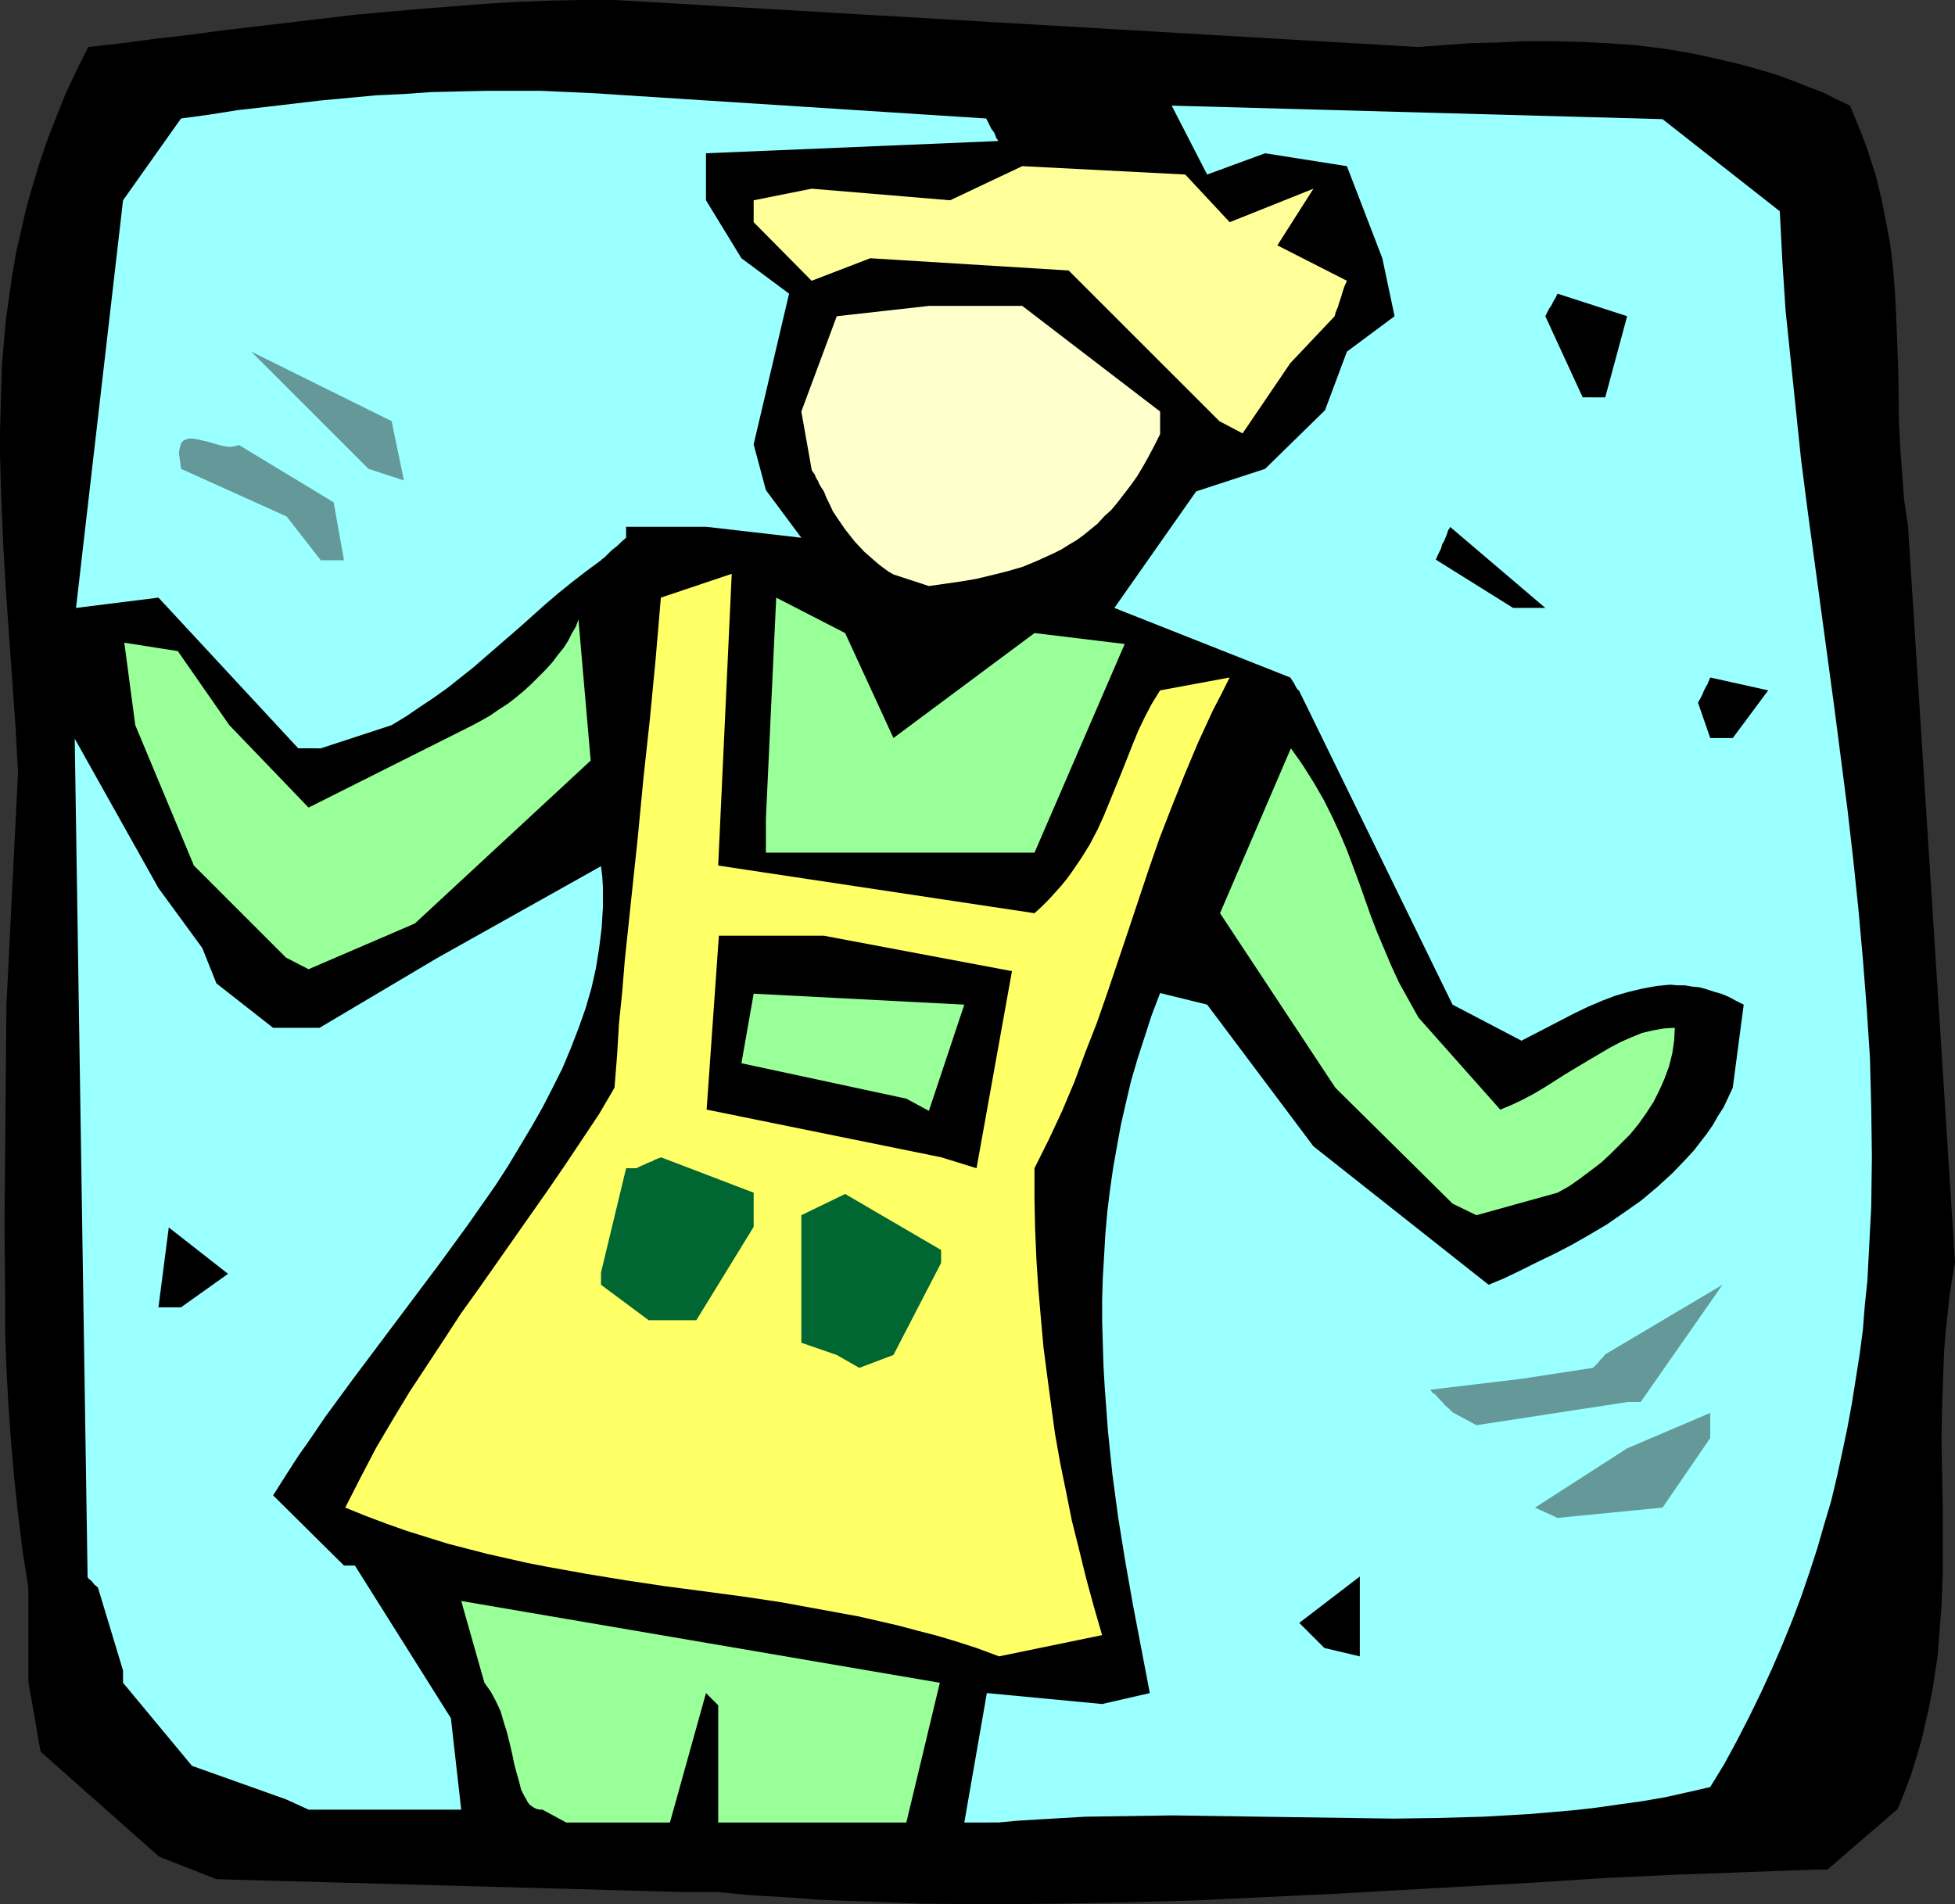
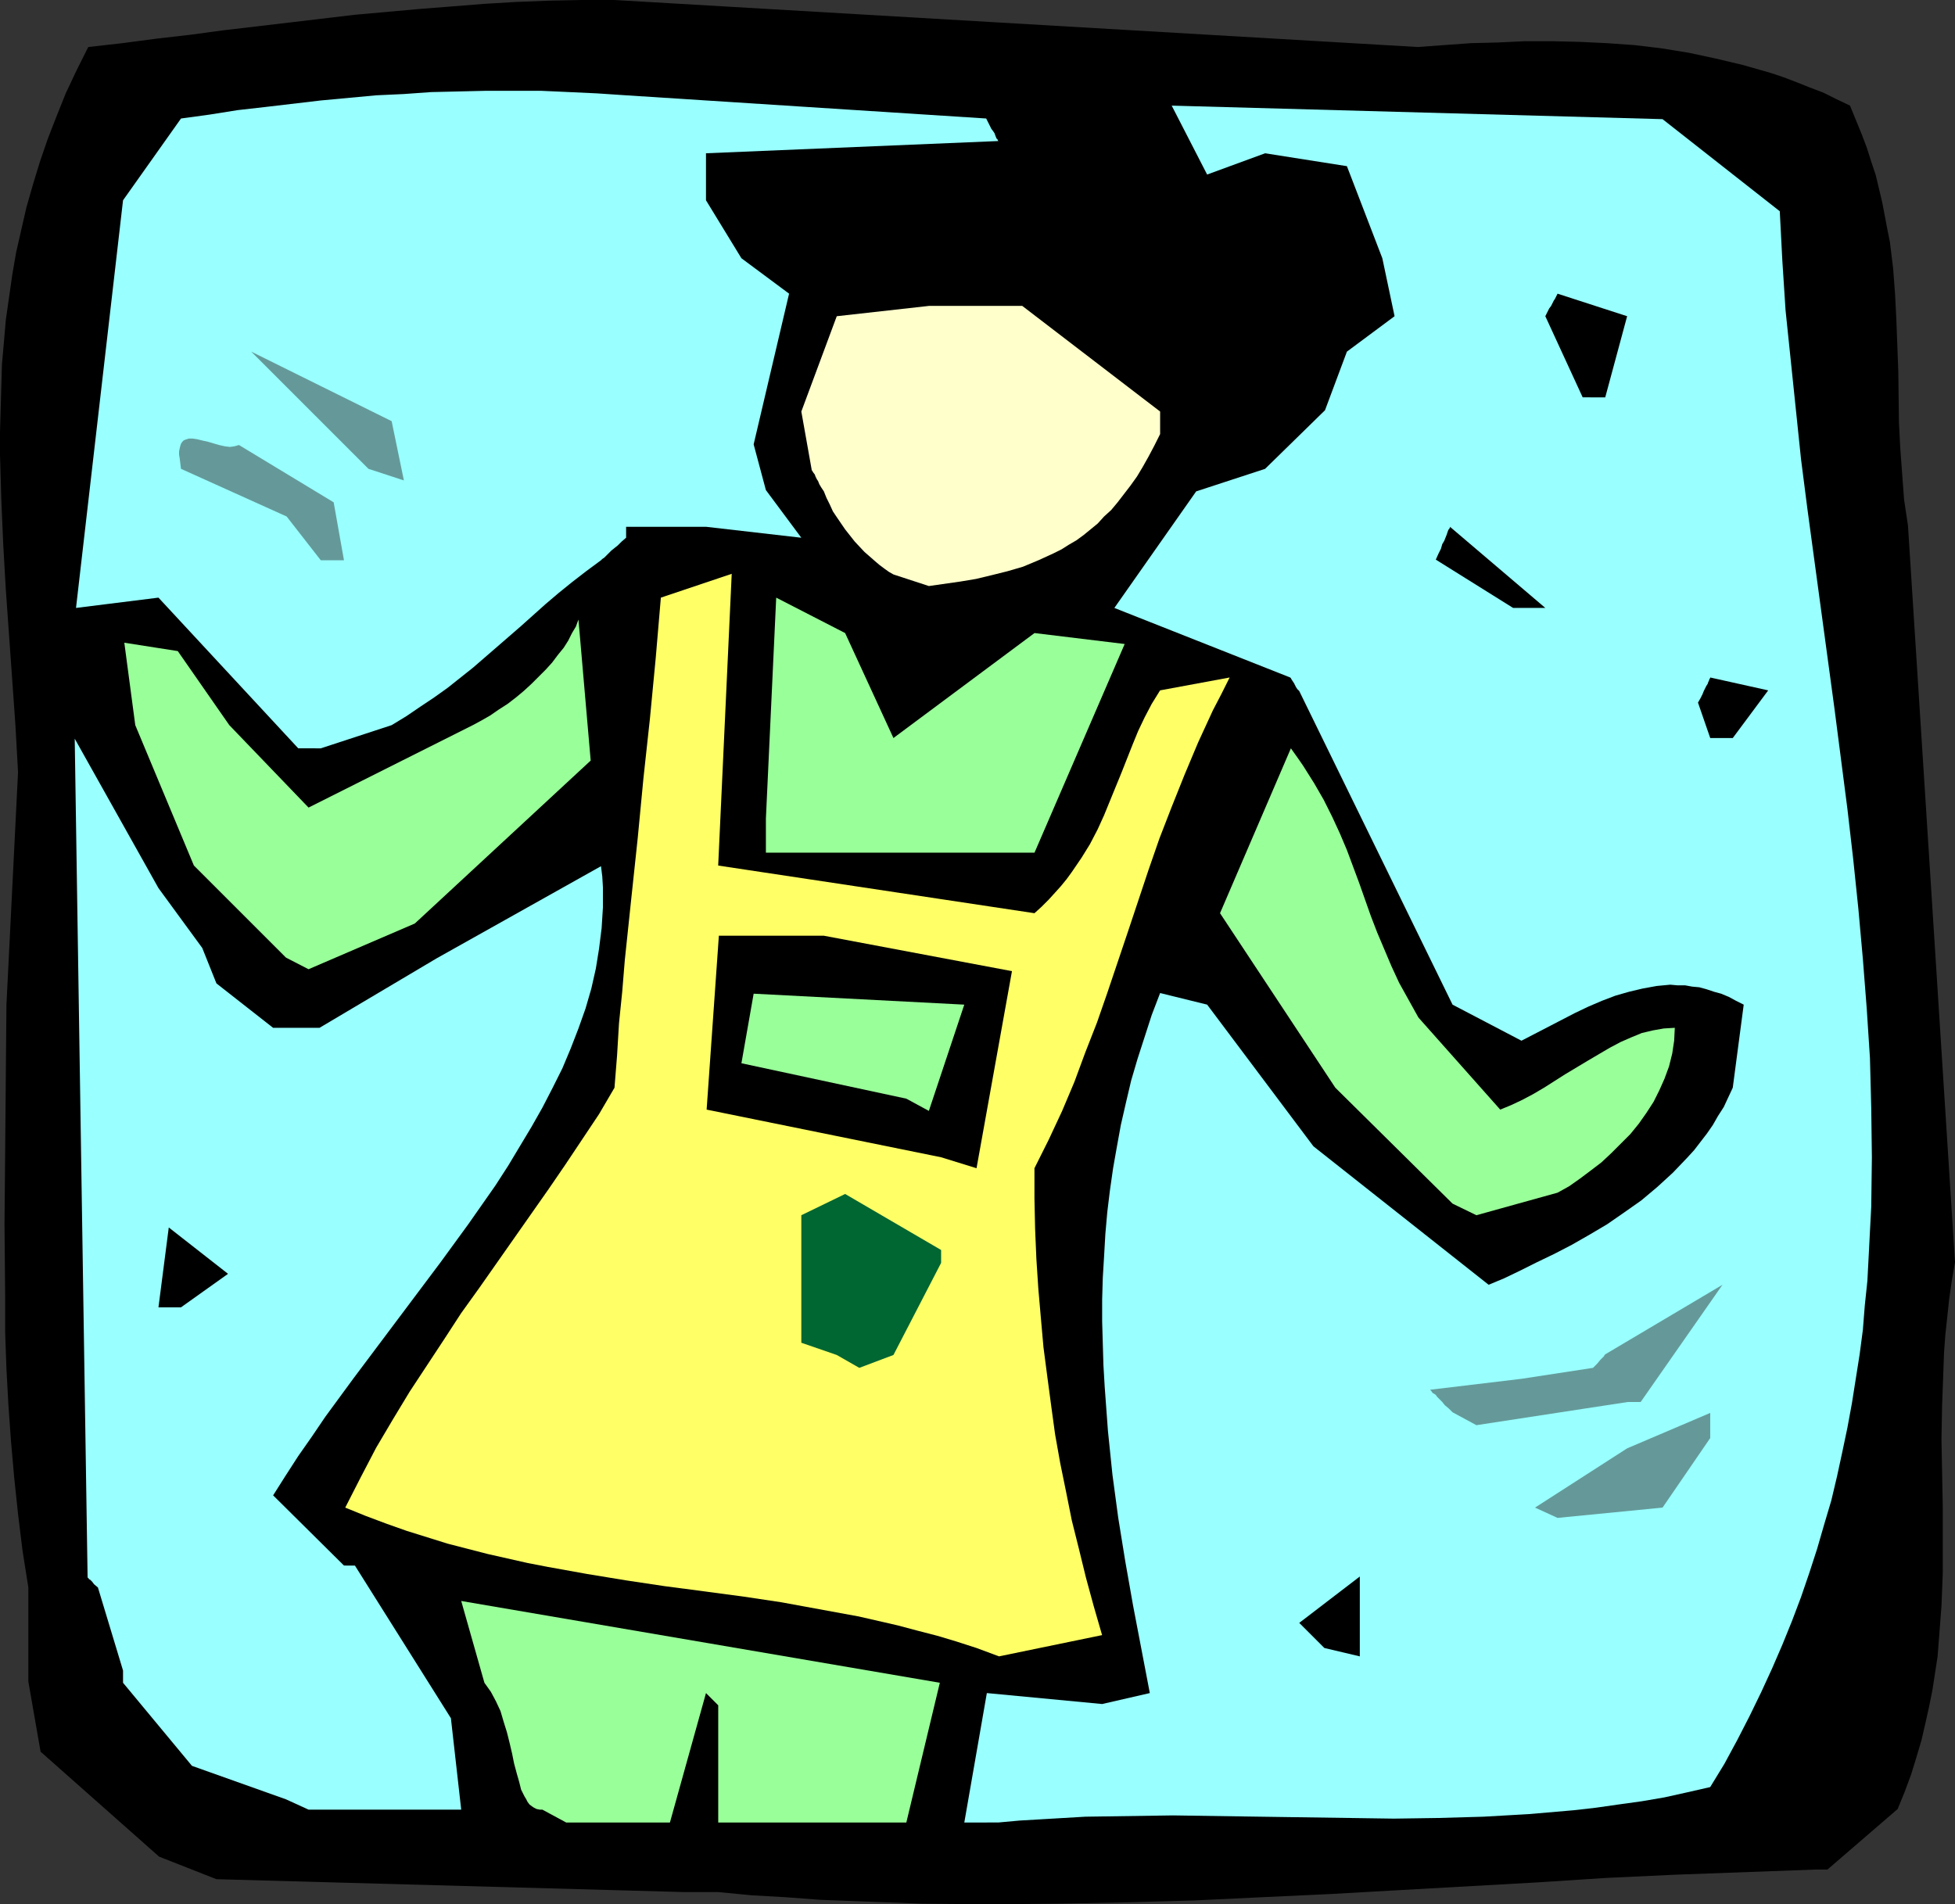
<svg xmlns="http://www.w3.org/2000/svg" xmlns:ns1="http://sodipodi.sourceforge.net/DTD/sodipodi-0.dtd" xmlns:ns2="http://www.inkscape.org/namespaces/inkscape" version="1.0" width="129.766mm" height="126.412mm" id="svg24" ns1:docname="Culture 08.wmf">
  <rect width="100%" height="100%" fill="#333333" stroke="none" />
  <ns1:namedview id="namedview24" pagecolor="#ffffff" bordercolor="#000000" borderopacity="0.25" ns2:showpageshadow="2" ns2:pageopacity="0.0" ns2:pagecheckerboard="0" ns2:deskcolor="#d1d1d1" ns2:document-units="mm" />
  <defs id="defs1">
    <pattern id="WMFhbasepattern" patternUnits="userSpaceOnUse" width="6" height="6" x="0" y="0" />
  </defs>
  <path style="fill:#000000;fill-opacity:1;fill-rule:evenodd;stroke:none" d="M 171.619,474.709 54.298,471.478 39.915,465.822 10.181,439.486 7.11,421.874 V 398.284 L 5.656,389.074 4.525,379.864 3.555,370.654 2.747,361.445 2.101,352.396 1.616,343.348 1.293,334.3 v -9.048 L 1.131,307.155 1.293,289.059 1.454,270.639 1.616,252.058 4.525,193.729 3.878,182.096 3.07,170.624 1.454,147.842 0.808,136.531 0.323,125.221 0,114.072 v -5.655 l 0.162,-5.655 0.162,-5.655 0.162,-5.655 0.485,-5.494 0.485,-5.655 0.808,-5.655 0.808,-5.655 0.97,-5.655 1.293,-5.655 1.293,-5.655 1.616,-5.655 1.778,-5.817 1.939,-5.655 2.262,-5.817 2.262,-5.655 2.747,-5.817 2.909,-5.817 8.565,-0.969 8.565,-1.131 8.403,-0.969 8.403,-1.131 16.483,-1.939 16.322,-1.939 16.16,-1.454 8.242,-0.646 8.08,-0.646 8.08,-0.485 8.242,-0.323 L 145.925,0 h 8.242 l 201.515,11.795 6.626,-0.485 6.787,-0.485 6.626,-0.162 6.787,-0.323 h 6.949 l 6.787,0.162 6.787,0.323 6.949,0.485 6.787,0.808 6.949,1.131 6.787,1.454 6.787,1.616 6.787,1.939 3.394,1.131 3.394,1.293 3.232,1.293 3.394,1.293 3.232,1.616 3.394,1.616 1.454,3.555 1.454,3.555 1.293,3.393 1.131,3.555 1.131,3.393 0.808,3.393 0.808,3.393 0.646,3.393 0.646,3.393 0.646,3.232 0.808,6.625 0.485,6.463 0.323,6.463 0.485,12.926 0.162,12.764 0.323,6.301 0.485,6.625 0.485,6.463 0.97,6.463 11.797,184.842 -0.808,4.686 -0.646,4.524 -0.485,4.524 -0.485,4.524 -0.323,4.363 -0.162,4.524 -0.323,8.725 -0.162,8.564 0.162,8.402 0.162,8.402 v 8.402 8.402 l -0.323,8.24 -0.646,8.402 -0.323,4.201 -0.646,4.201 -0.646,4.201 -0.808,4.039 -0.97,4.363 -0.97,4.201 -1.293,4.363 -1.293,4.201 -1.616,4.363 -1.778,4.363 -17.614,15.188 h -2.909 l -17.614,0.646 -17.614,0.646 -17.291,0.808 -17.453,1.131 -34.582,1.939 -17.13,0.969 -17.291,0.808 -16.968,0.808 -17.13,0.485 -17.13,0.323 -17.13,0.162 -16.968,-0.162 -16.968,-0.646 -8.565,-0.323 -8.565,-0.646 -8.565,-0.485 -8.403,-0.808 z" id="path1" />
  <path style="fill:#99ff99;fill-opacity:1;fill-rule:evenodd;stroke:none" d="m 136.067,454.027 h -0.646 l -0.808,-0.162 -0.646,-0.323 -0.485,-0.323 -0.646,-0.485 -0.485,-0.646 -0.323,-0.646 -0.485,-0.808 -0.808,-1.616 -0.485,-1.939 -0.646,-2.262 -0.646,-2.424 -0.485,-2.424 -0.646,-2.747 -0.646,-2.585 -0.808,-2.585 -0.808,-2.747 -1.131,-2.424 -1.293,-2.424 -1.616,-2.262 -5.818,-20.52 120.069,20.52 -8.403,35.062 H 180.184 v -29.407 l -0.646,-0.646 -0.485,-0.485 -0.646,-0.646 -0.646,-0.646 -0.323,-0.323 -0.162,-0.162 -0.162,-0.162 v 0 l -9.05,32.477 h -26.018 z" id="path2" />
  <path style="fill:#99ffff;fill-opacity:1;fill-rule:evenodd;stroke:none" d="m 241.915,457.259 5.656,-32.477 28.926,2.747 11.958,-2.747 -2.101,-10.987 -2.101,-10.987 -1.939,-10.987 -1.778,-10.987 -1.454,-10.826 -1.131,-10.987 -0.808,-10.987 -0.323,-5.494 -0.162,-5.494 -0.162,-5.494 v -5.494 l 0.162,-5.494 0.323,-5.332 0.323,-5.655 0.485,-5.494 0.646,-5.332 0.808,-5.655 0.97,-5.494 0.97,-5.332 1.293,-5.655 1.293,-5.494 1.616,-5.494 1.778,-5.494 1.778,-5.494 2.101,-5.494 11.797,2.908 26.664,35.547 43.955,34.739 3.878,-1.616 4.04,-1.939 4.202,-2.1 4.363,-2.1 4.363,-2.262 4.525,-2.585 4.363,-2.585 4.202,-2.908 4.363,-3.07 4.04,-3.393 3.878,-3.555 3.555,-3.716 1.778,-1.939 1.616,-2.1 1.616,-2.1 1.454,-2.1 1.293,-2.262 1.454,-2.262 1.131,-2.424 1.131,-2.424 2.747,-20.843 -1.939,-0.969 -1.778,-0.969 -1.939,-0.808 -1.778,-0.485 -1.939,-0.646 -1.778,-0.485 -1.778,-0.162 -1.778,-0.323 h -1.939 l -1.778,-0.162 -3.394,0.323 -3.555,0.646 -3.394,0.808 -3.394,0.969 -3.394,1.293 -3.394,1.454 -3.394,1.616 -13.413,6.948 -17.291,-9.048 -38.461,-78.687 -0.485,-0.485 -0.323,-0.485 -0.485,-0.969 -0.323,-0.485 -0.323,-0.485 -0.162,-0.323 v 0 l -0.162,-0.162 -44.117,-17.45 20.523,-29.245 17.291,-5.655 15.029,-14.703 5.494,-14.703 11.958,-8.887 -3.07,-14.542 -8.888,-23.105 -20.523,-3.232 -14.544,5.332 -8.888,-17.289 123.139,3.393 29.411,23.105 0.646,12.441 0.808,12.441 1.293,12.441 1.293,12.441 1.293,12.441 1.616,12.603 3.394,25.044 3.394,25.044 3.232,25.044 1.454,12.603 1.293,12.441 1.131,12.603 0.97,12.441 0.808,12.441 0.323,12.441 0.162,12.441 -0.162,12.441 -0.323,6.14 -0.323,6.301 -0.323,6.14 -0.646,6.14 -0.485,6.14 -0.808,6.14 -0.97,6.14 -0.97,6.14 -1.131,6.14 -1.293,6.14 -1.293,5.978 -1.454,6.14 -1.778,5.978 -1.778,6.14 -1.939,5.978 -2.101,6.14 -2.262,5.978 -2.424,5.978 -2.586,5.978 -2.747,5.978 -2.909,5.978 -3.07,5.978 -3.232,5.978 -3.555,5.817 -5.656,1.293 -5.818,1.293 -5.656,0.969 -5.818,0.808 -5.656,0.808 -5.656,0.646 -5.656,0.485 -5.656,0.485 -11.312,0.646 -11.312,0.323 -11.15,0.162 -11.15,-0.162 -22.301,-0.323 -10.989,-0.162 -10.989,-0.162 -10.989,0.162 -10.989,0.162 -10.989,0.646 -5.494,0.323 -5.333,0.485 z" id="path3" />
  <path style="fill:#99ffff;fill-opacity:1;fill-rule:evenodd;stroke:none" d="M 71.75,451.442 48.157,443.04 30.866,422.197 v -3.07 l -6.302,-20.843 -0.97,-0.808 -0.485,-0.646 -0.485,-0.485 -0.323,-0.162 -0.162,-0.323 h -0.162 l -3.232,-210.533 21.008,37.486 10.989,15.027 3.555,8.887 14.221,11.149 H 80.154 l 29.411,-17.45 41.208,-23.105 0.323,2.585 0.162,2.747 V 227.66 l -0.323,5.17 -0.646,5.17 -0.808,5.009 -1.131,5.009 -1.454,5.009 -1.778,5.009 -1.939,5.009 -2.101,5.009 -2.424,4.847 -2.586,5.009 -2.747,4.847 -2.909,4.847 -2.909,4.847 -3.232,5.009 -3.394,4.847 -3.394,4.847 -6.949,9.533 -7.272,9.695 -7.272,9.695 -7.272,9.695 -7.11,9.695 -3.394,5.009 -3.394,4.847 -3.232,5.009 -3.07,4.847 17.776,17.612 H 89.041 l 24.078,38.293 2.586,22.944 H 77.406 Z" id="path4" />
  <path style="fill:#ffff66;fill-opacity:1;fill-rule:evenodd;stroke:none" d="m 244.985,413.472 -5.01,-1.616 -4.848,-1.454 -5.01,-1.293 -4.848,-1.293 -9.858,-2.262 -9.696,-1.777 -9.696,-1.777 -9.696,-1.454 -9.696,-1.293 -9.858,-1.293 -9.696,-1.454 -9.858,-1.616 -9.858,-1.777 -5.01,-0.969 -5.01,-1.131 -5.01,-1.131 -5.01,-1.293 -5.01,-1.293 -5.171,-1.616 -5.171,-1.616 -5.01,-1.777 -5.171,-1.939 -5.171,-2.1 3.878,-7.594 3.878,-7.432 4.202,-7.109 4.202,-6.948 4.363,-6.625 4.363,-6.625 4.202,-6.463 4.525,-6.301 8.726,-12.441 8.726,-12.441 4.202,-6.14 4.202,-6.301 4.202,-6.301 3.878,-6.625 0.646,-8.079 0.485,-8.079 0.808,-7.917 0.646,-7.917 1.616,-15.35 1.616,-15.188 1.454,-15.188 1.616,-14.865 1.454,-15.188 1.293,-15.188 17.776,-5.978 -3.394,73.194 79.346,11.957 1.778,-1.616 1.778,-1.777 1.616,-1.777 1.454,-1.616 1.454,-1.777 1.293,-1.777 2.424,-3.555 2.101,-3.393 1.939,-3.716 1.616,-3.555 1.454,-3.555 2.909,-7.109 2.747,-6.948 1.454,-3.555 1.616,-3.393 1.778,-3.393 2.101,-3.393 17.453,-3.232 -2.101,4.201 -2.101,4.039 -3.717,8.079 -3.394,8.079 -3.232,8.079 -3.07,7.917 -2.747,7.917 -2.586,7.756 -2.586,7.756 -5.171,15.35 -2.586,7.432 -2.909,7.432 -2.747,7.432 -3.07,7.271 -3.394,7.271 -3.555,7.109 v 7.594 l 0.162,7.594 0.323,7.594 0.485,7.432 0.646,7.432 0.646,7.271 0.97,7.432 0.97,7.271 0.97,7.109 1.293,7.271 1.454,7.109 1.454,7.271 1.778,7.109 1.778,7.271 1.939,7.109 2.101,7.271 -25.856,5.332 z" id="path5" />
  <path style="fill:#000000;fill-opacity:1;fill-rule:evenodd;stroke:none" d="m 332.249,413.472 -6.302,-6.301 15.19,-11.633 v 20.035 z" id="path6" />
  <path style="fill:#659999;fill-opacity:1;fill-rule:evenodd;stroke:none" d="m 385.092,378.248 23.109,-14.865 20.846,-8.887 v 6.301 l -11.958,17.45 -26.341,2.585 z" id="path7" />
  <path style="fill:#659999;fill-opacity:1;fill-rule:evenodd;stroke:none" d="m 364.408,354.335 -0.97,-0.969 -0.97,-0.808 -0.646,-0.808 -0.646,-0.646 -0.646,-0.646 -0.323,-0.485 -0.485,-0.323 -0.323,-0.162 -0.323,-0.485 -0.323,-0.323 v 0 l 22.947,-2.747 17.938,-2.747 0.646,-0.646 0.485,-0.485 0.646,-0.808 0.646,-0.646 0.323,-0.323 0.162,-0.323 0.162,-0.162 v 0 l 29.411,-17.45 -20.523,29.407 h -3.232 l -37.976,5.817 z" id="path8" />
  <path style="fill:#006632;fill-opacity:1;fill-rule:evenodd;stroke:none" d="m 209.918,339.955 -8.888,-3.07 v -5.494 -26.498 l 10.989,-5.332 24.078,14.057 v 3.393 -0.162 l -11.958,23.105 -8.565,3.232 z" id="path9" />
-   <path style="fill:#006632;fill-opacity:1;fill-rule:evenodd;stroke:none" d="m 162.731,331.23 -11.958,-8.887 v -3.07 l 6.302,-26.175 h 2.586 l 0.97,-0.485 1.131,-0.485 0.646,-0.323 0.808,-0.323 0.485,-0.162 0.485,-0.323 0.485,-0.162 0.323,-0.162 0.485,-0.162 h 0.162 l 0.162,-0.162 23.27,8.887 v 8.563 l -14.382,23.428 h -3.07 z" id="path10" />
  <path style="fill:#000000;fill-opacity:1;fill-rule:evenodd;stroke:none" d="m 39.754,327.998 2.586,-20.035 14.867,11.633 -11.797,8.402 z" id="path11" />
  <path style="fill:#99ff99;fill-opacity:1;fill-rule:evenodd;stroke:none" d="m 364.408,301.985 -29.411,-29.084 -28.926,-43.787 17.776,-41.363 1.616,2.262 1.454,2.1 2.747,4.363 2.424,4.201 2.101,4.201 1.939,4.201 1.778,4.201 3.07,8.24 2.909,8.24 1.616,4.201 1.778,4.201 1.778,4.201 1.939,4.201 2.424,4.363 2.424,4.363 20.523,23.105 2.747,-1.131 2.747,-1.293 2.747,-1.454 2.747,-1.616 5.333,-3.393 5.656,-3.393 2.747,-1.616 2.747,-1.616 2.747,-1.454 2.586,-1.131 2.747,-1.131 2.747,-0.646 2.747,-0.485 2.747,-0.162 -0.162,3.232 -0.485,3.232 -0.808,3.232 -1.131,3.07 -1.293,2.908 -1.454,2.908 -1.778,2.747 -1.939,2.747 -2.101,2.585 -2.424,2.424 -2.424,2.424 -2.424,2.262 -2.747,2.1 -2.586,1.939 -2.747,1.939 -2.909,1.616 -20.362,5.655 z" id="path12" />
  <path style="fill:#000000;fill-opacity:1;fill-rule:evenodd;stroke:none" d="m 236.097,290.351 -58.822,-11.957 3.07,-43.625 h 26.341 l 47.187,8.887 -8.888,49.442 z" id="path13" />
  <path style="fill:#99ff99;fill-opacity:1;fill-rule:evenodd;stroke:none" d="m 227.371,275.648 -41.37,-8.887 3.07,-17.45 52.843,2.747 -8.888,26.66 z" id="path14" />
  <path style="fill:#99ff99;fill-opacity:1;fill-rule:evenodd;stroke:none" d="m 71.75,240.263 -23.109,-23.105 -14.706,-35.223 -2.747,-20.682 13.413,2.1 12.928,18.581 19.877,20.682 41.208,-20.682 2.101,-1.131 2.262,-1.293 2.101,-1.454 2.262,-1.454 2.101,-1.616 1.939,-1.616 1.939,-1.777 1.778,-1.777 1.778,-1.777 1.616,-1.777 1.454,-1.939 1.454,-1.777 1.131,-1.777 0.97,-1.939 0.97,-1.616 0.646,-1.777 3.07,35.385 -44.117,40.879 -26.664,11.472 z" id="path15" />
  <path style="fill:#99ff99;fill-opacity:1;fill-rule:evenodd;stroke:none" d="m 192.142,213.926 v -8.564 l 2.586,-55.42 17.291,8.887 12.12,26.337 35.39,-26.337 22.624,2.747 -22.624,52.35 h -61.57 z" id="path16" />
  <path style="fill:#99ffff;fill-opacity:1;fill-rule:evenodd;stroke:none" d="m 74.821,187.751 -35.067,-37.809 -20.685,2.585 11.797,-102.277 14.544,-20.52 7.11,-0.969 7.11,-1.131 7.11,-0.808 13.736,-1.616 6.949,-0.646 6.949,-0.646 6.949,-0.323 6.787,-0.485 6.949,-0.162 6.787,-0.162 h 6.949 6.949 l 7.11,0.323 6.949,0.323 7.272,0.485 90.334,5.817 0.485,0.969 0.485,0.969 0.323,0.646 0.485,0.646 0.323,0.485 0.162,0.485 0.323,0.808 0.323,0.323 v 0.162 l 0.162,0.162 -73.366,3.07 v 11.795 l 8.888,14.542 11.958,8.887 -8.888,37.809 3.07,11.472 8.888,11.957 -23.917,-2.747 h -20.038 v 2.747 l -1.131,0.969 -0.97,0.969 -0.808,0.646 -0.808,0.646 -0.485,0.485 -0.485,0.485 -0.485,0.485 -0.323,0.323 -0.485,0.323 -0.162,0.162 -0.162,0.162 -3.717,2.747 -3.555,2.747 -3.394,2.747 -3.232,2.747 -3.07,2.747 -3.07,2.747 -6.141,5.332 -5.979,5.17 -6.302,5.009 -3.394,2.424 -3.394,2.262 -3.555,2.424 -3.717,2.262 -17.776,5.817 z" id="path17" />
  <path style="fill:#000000;fill-opacity:1;fill-rule:evenodd;stroke:none" d="m 429.048,185.166 -3.07,-8.887 0.646,-1.131 0.485,-0.969 0.323,-0.808 0.323,-0.646 0.323,-0.646 0.323,-0.485 0.162,-0.485 0.162,-0.323 0.162,-0.485 0.162,-0.162 v -0.162 l 14.544,3.232 -8.888,11.957 z" id="path18" />
  <path style="fill:#000000;fill-opacity:1;fill-rule:evenodd;stroke:none" d="m 379.598,152.527 -19.392,-12.118 0.646,-1.454 0.646,-1.293 0.323,-1.131 0.485,-0.808 0.323,-0.808 0.323,-0.808 0.162,-0.485 0.162,-0.485 0.162,-0.323 0.162,-0.162 0.162,-0.323 v -0.162 l 23.917,20.359 z" id="path19" />
  <path style="fill:#ffffcc;fill-opacity:1;fill-rule:evenodd;stroke:none" d="m 224.139,144.125 -1.131,-0.646 -1.131,-0.808 -1.293,-0.969 -1.131,-0.969 -1.293,-1.131 -1.293,-1.131 -2.424,-2.585 -2.424,-3.07 -2.101,-3.07 -0.97,-1.454 -0.808,-1.777 -0.808,-1.616 -0.646,-1.616 -0.646,-0.969 -0.485,-0.808 -0.323,-0.808 -0.323,-0.485 -0.323,-0.646 -0.162,-0.485 -0.485,-0.646 -0.162,-0.323 -0.162,-0.162 v -0.162 l -2.586,-14.542 8.888,-23.913 23.109,-2.585 h 23.432 l 34.582,26.498 v 5.655 l -1.454,2.908 -1.454,2.747 -1.454,2.585 -1.454,2.424 -1.616,2.262 -1.616,2.1 -1.616,2.1 -1.616,1.939 -1.778,1.616 -1.616,1.777 -1.778,1.454 -1.778,1.454 -1.778,1.293 -1.939,1.131 -1.778,1.131 -1.939,0.969 -3.878,1.777 -3.878,1.616 -3.878,1.131 -3.878,0.969 -4.04,0.969 -3.878,0.646 -7.918,1.131 z" id="path20" />
  <path style="fill:#659999;fill-opacity:1;fill-rule:evenodd;stroke:none" d="m 80.477,140.571 -8.565,-10.987 -26.502,-11.957 -0.162,-1.293 -0.162,-1.293 -0.162,-0.969 v -0.808 l 0.162,-0.808 0.162,-0.646 0.162,-0.485 0.323,-0.485 0.323,-0.323 0.323,-0.162 0.97,-0.323 h 0.97 l 1.131,0.162 1.293,0.323 1.454,0.323 2.747,0.808 1.454,0.323 1.293,0.162 1.131,-0.162 1.131,-0.323 23.755,14.38 2.586,14.542 z" id="path21" />
  <path style="fill:#659999;fill-opacity:1;fill-rule:evenodd;stroke:none" d="M 92.435,117.627 77.73,102.924 63.024,88.22 l 35.229,17.45 3.07,14.865 z" id="path22" />
-   <path style="fill:#ffff99;fill-opacity:1;fill-rule:evenodd;stroke:none" d="M 305.908,105.67 268.094,67.862 218.321,64.792 203.616,70.447 189.072,55.744 v -5.494 l 14.544,-2.908 34.744,2.908 18.099,-8.564 40.885,2.1 11.15,11.957 21.008,-8.402 -9.05,14.219 17.453,8.887 -0.646,1.454 -0.485,1.454 -0.323,1.131 -0.323,0.969 -0.323,0.969 -0.162,0.646 -0.323,0.646 -0.162,0.485 -0.162,0.323 v 0.323 l -0.162,0.323 v 0.162 l -11.15,11.795 -11.958,17.612 z" id="path23" />
  <path style="fill:#000000;fill-opacity:1;fill-rule:evenodd;stroke:none" d="m 397.051,99.692 -9.373,-20.359 0.485,-0.969 0.485,-0.969 0.485,-0.646 0.323,-0.646 0.323,-0.646 0.323,-0.485 0.162,-0.323 0.162,-0.323 0.162,-0.323 0.162,-0.323 v 0 l 17.453,5.655 -5.494,20.359 z" id="path24" />
</svg>